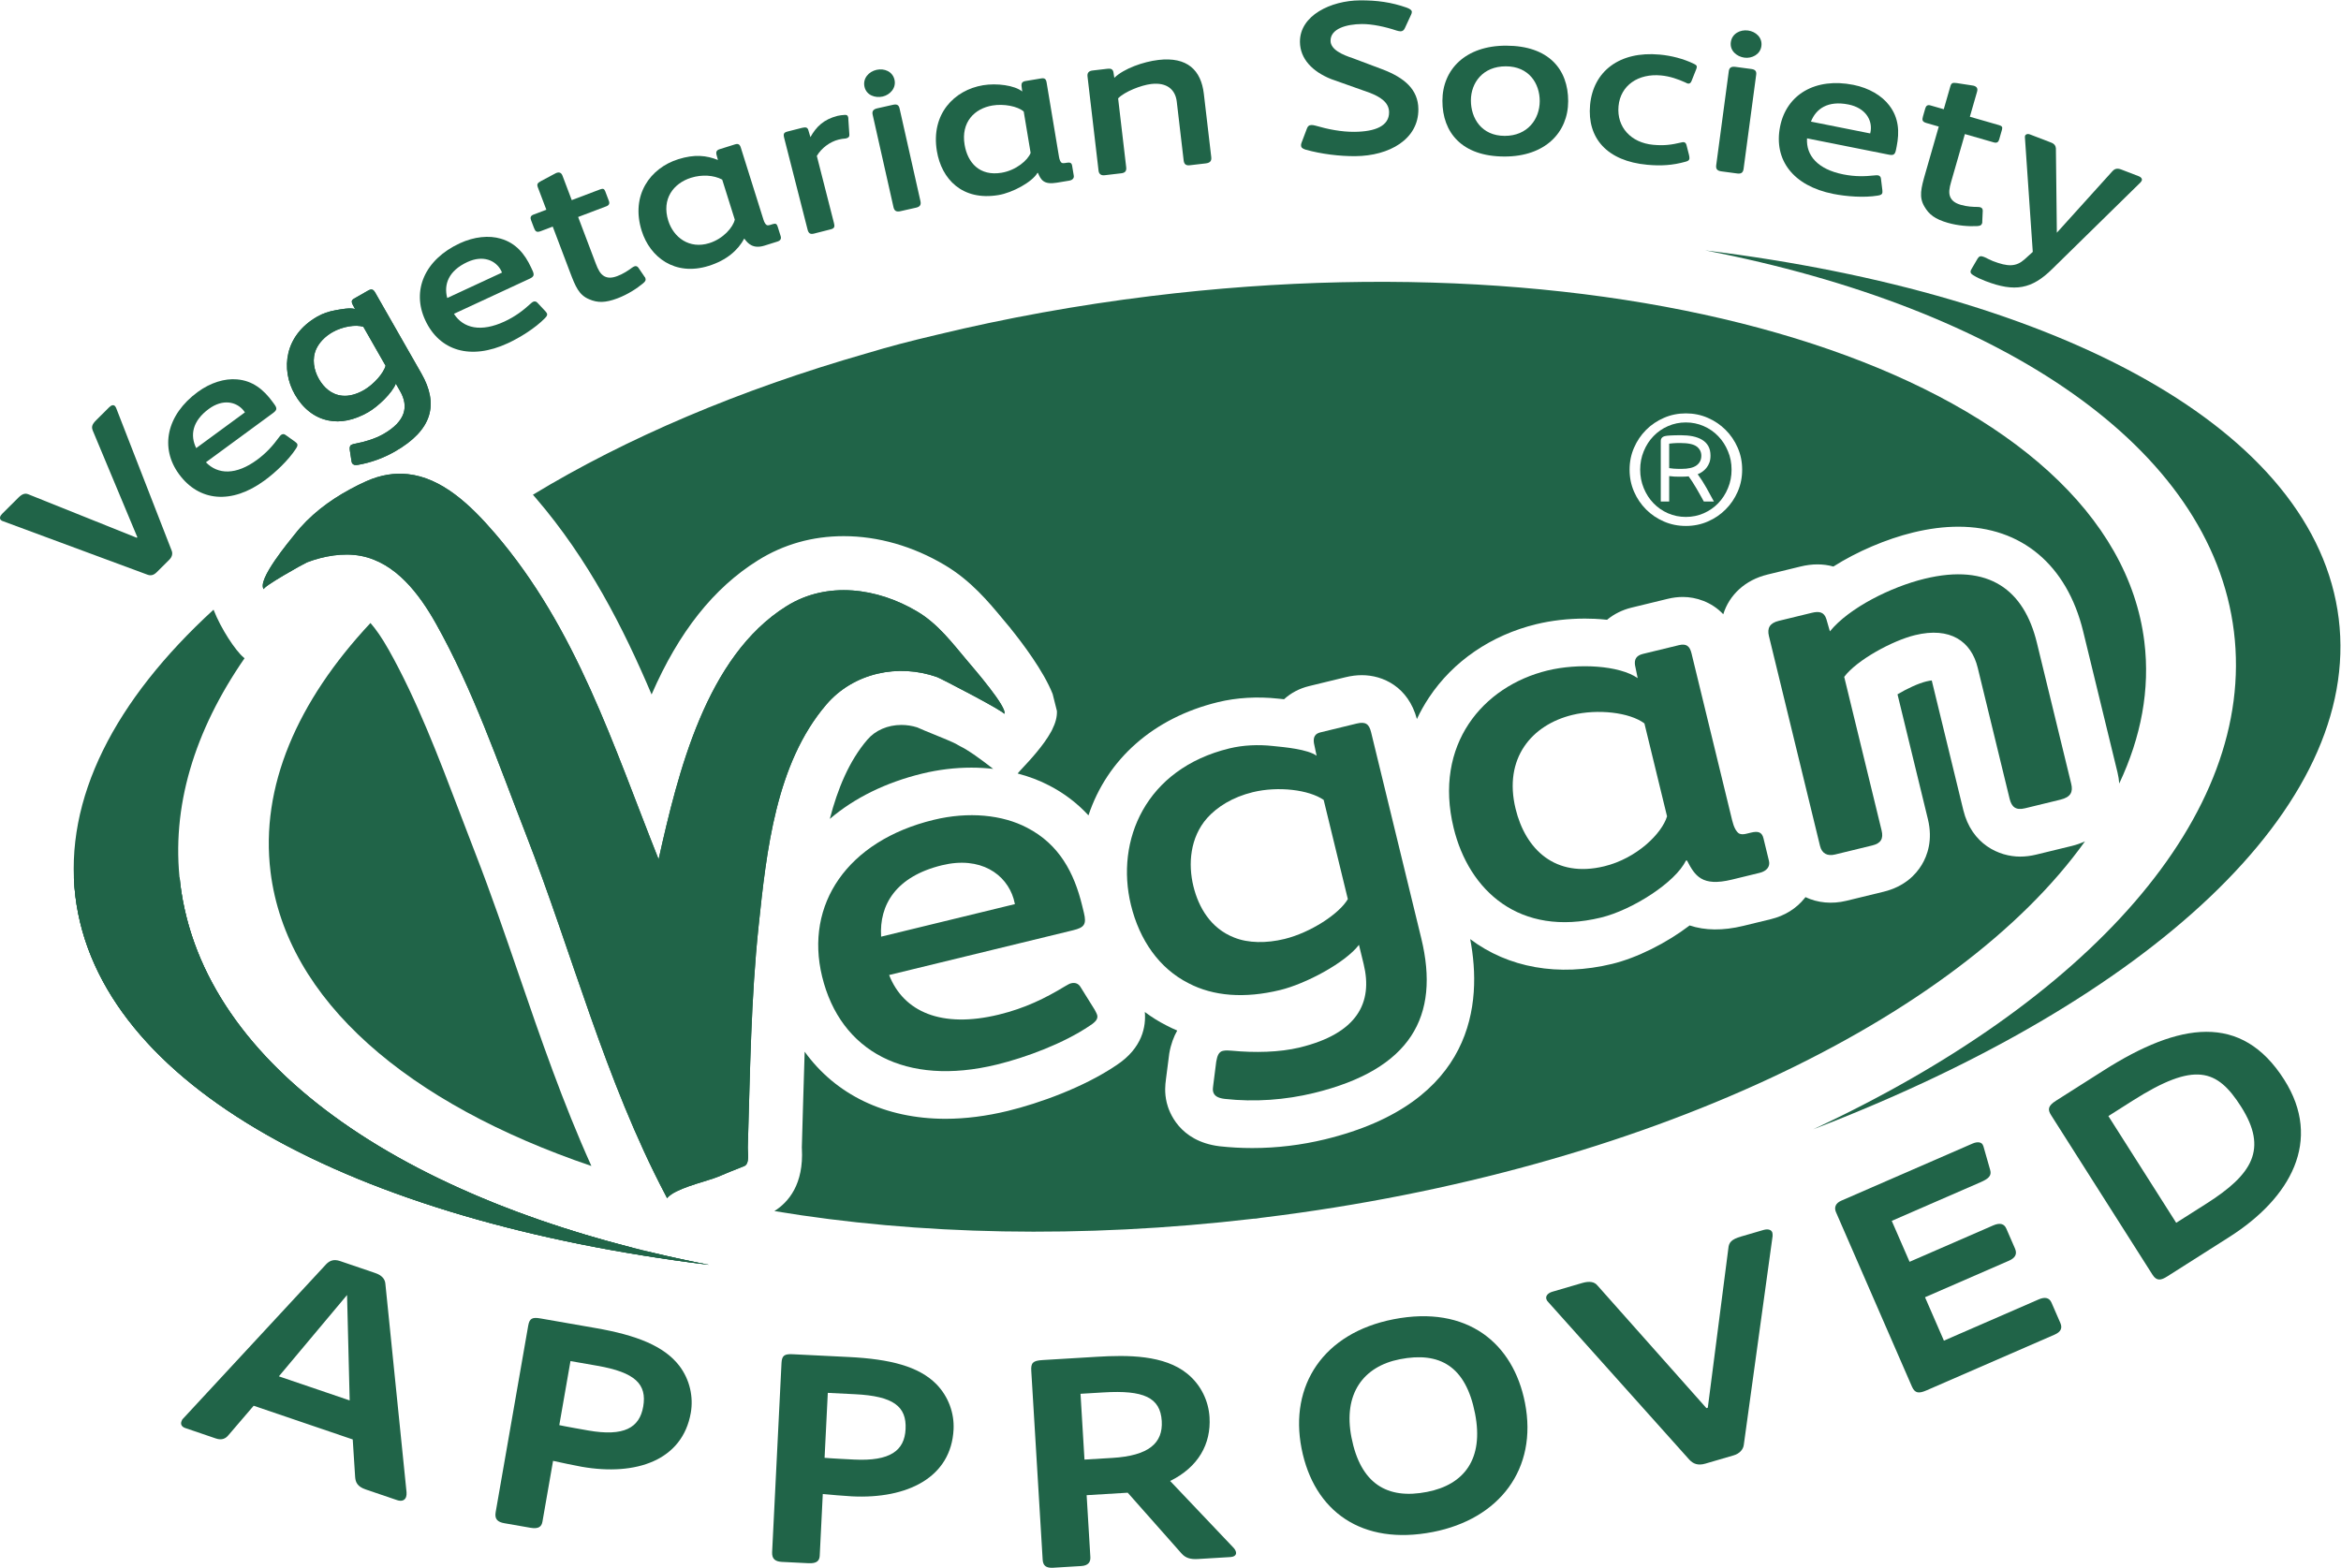
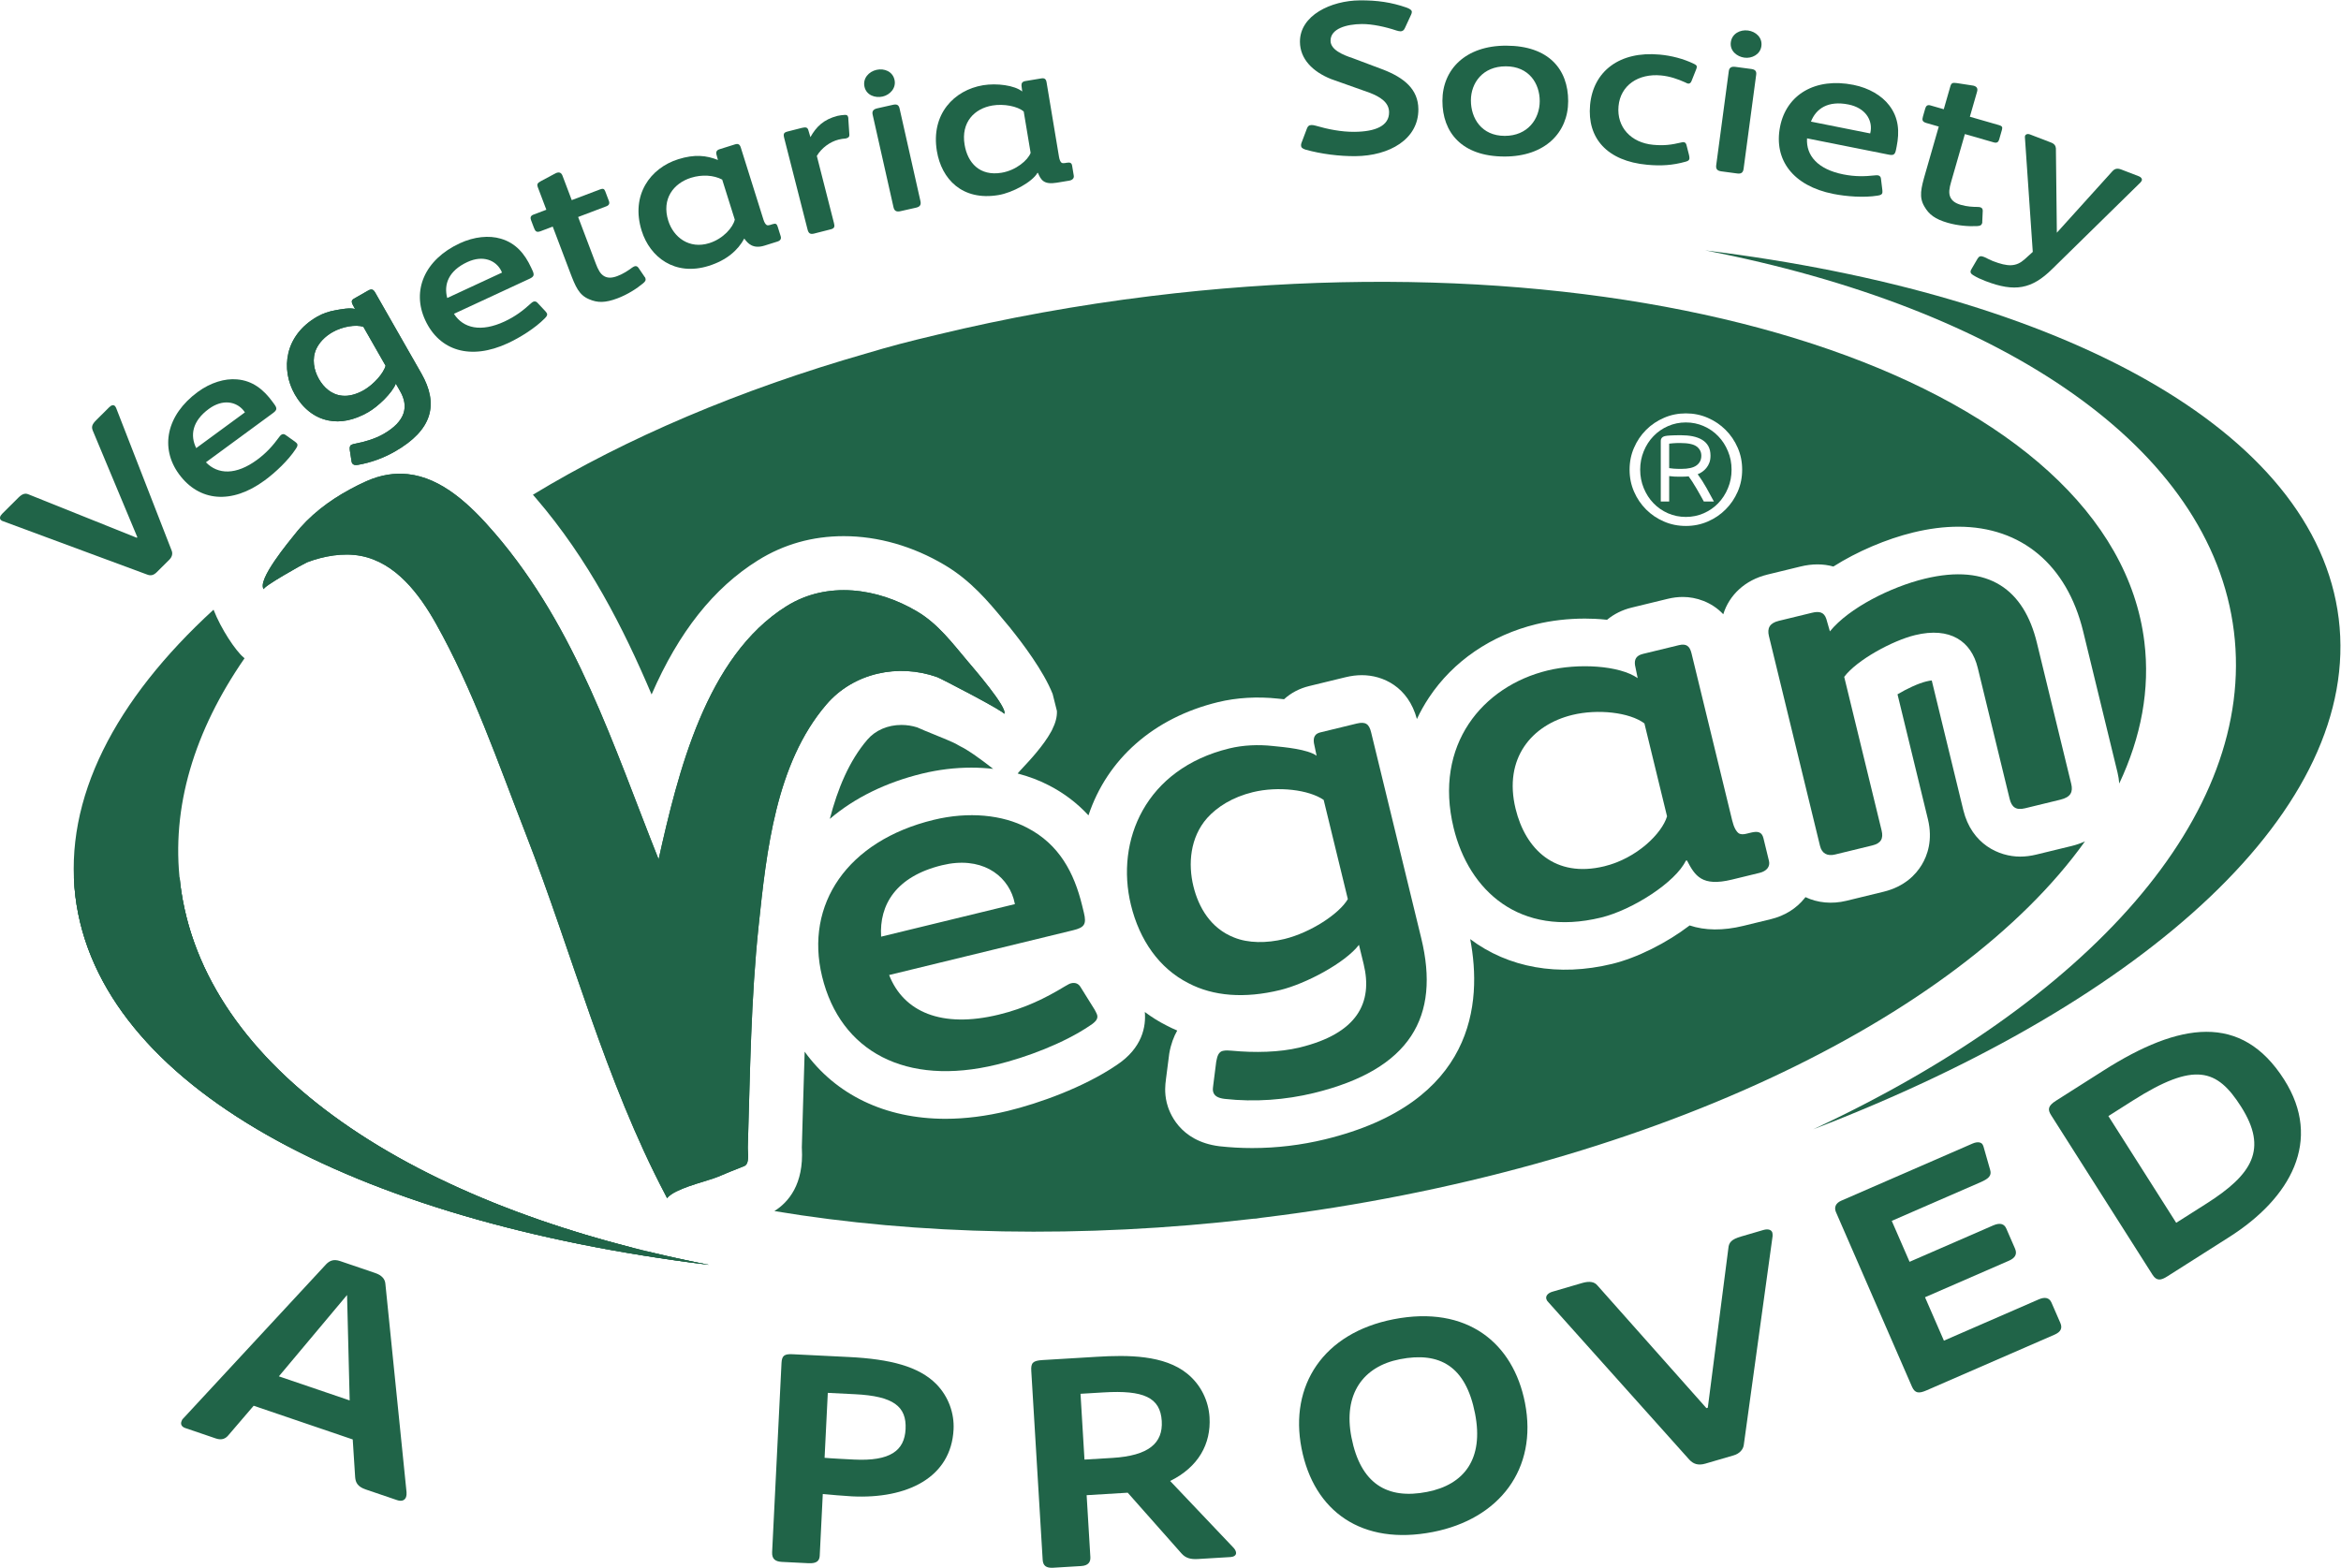
<svg xmlns="http://www.w3.org/2000/svg" viewBox="0 0 491.013 328.933" height="328.933" width="491.013" xml:space="preserve" id="svg2" version="1.1">
  <defs id="defs6" />
  <g transform="matrix(1.333,0,0,-1.333,0,328.933)" id="g10">
    <g transform="scale(0.1)" id="g12">
-       <path id="path14" style="fill:#206448;fill-opacity:1;fill-rule:nonzero;stroke:none" d="m 930.535,632.391 c -44.715,99.14 -79.816,201.039 -113.887,300.328 -21.835,63.652 -44.406,129.431 -68.972,192.541 -7.957,20.44 -15.821,41.1 -23.723,61.87 l -0.394,1.04 c -33.317,87.61 -67.762,178.19 -111.911,256.64 -10.71,19.04 -20.285,32.59 -28.718,42.25 v 0 C 467.602,1363.69 409.223,1229.29 425.664,1095.47 450.543,892.879 642.027,730.5 930.547,632.391 c -0.004,0 -0.004,0 -0.012,0" />
      <path id="path16" style="fill:#206448;fill-opacity:1;fill-rule:nonzero;stroke:none" d="m 3259.7,1136.08 -55.69,-13.55 c -8.6,-2.1 -17.17,-3.17 -25.42,-3.17 -32.97,0 -76.15,19.18 -89.36,73.24 l -49.65,204.01 c -2.16,-0.21 -4.99,-0.66 -8.55,-1.53 -12.15,-2.96 -29.77,-10.96 -45.33,-20.27 l 47.83,-196.52 c 8.02,-32.92 -0.86,-57.29 -9.72,-71.94 -8.94,-14.8 -26.63,-34.17 -60.06,-42.3 l -58.56,-14.26 c -22.68,-5.49 -45.26,-3.26 -64.33,5.79 -0.39,-0.52 -0.79,-1.03 -1.19,-1.54 -13.08,-16.39 -31.46,-27.84 -53.18,-33.13 l -43.64,-10.63 c -31.52,-7.66 -60.19,-7.37 -84.2,0.74 -36.56,-27.848 -82.9,-51.032 -121.86,-60.508 -84.76,-20.621 -163.85,-5.93 -223.44,38.976 19.23,-100.578 7.2,-257.769 -228.3,-315.097 -37.58,-9.129 -76.17,-13.762 -114.7,-13.762 -17.28,0 -34.65,0.961 -51.63,2.851 -63.34,7.918 -79.4,54.348 -82.83,68.391 -3.99,16.418 -2.21,29.641 -1.46,35.289 l 0.19,1.891 5.2,40.418 c 2.55,14.59 7.03,26.472 12.53,36.121 -5.82,2.469 -11.52,5.16 -17.07,8.082 -11.93,6.019 -23.25,13.078 -33.91,21.109 1.92,-21.75 -3.08,-56.64 -45.08,-84.011 -51.29,-34.731 -121.74,-59.84 -170.45,-71.692 -33.77,-8.219 -66.75,-12.398 -98,-12.406 -95.48,0 -173.05,38.199 -221.71,105.637 -1.06,-30.188 -1.91,-60.27 -2.72,-90.02 -0.56,-20.5 -1.12,-40.758 -1.74,-61 0.03,-0.41 0.06,-0.867 0.09,-1.379 3.08,-56.121 -20.88,-84.351 -43.26,-98.469 0,0 0,0 -0.01,0 225,-37.461 483.01,-43.8 754.21,-11.992 2.43,-0.097 2.43,-0.097 11.65,1.391 1.49,0.191 3.06,0.351 4.54,0.551 598.14,73.441 1091.54,311.871 1291.81,591.989 -6.52,-2.99 -13.5,-5.48 -21,-7.3" />
      <path id="path18" style="fill:#206448;fill-opacity:1;fill-rule:nonzero;stroke:none" d="m 1506.76,1295.32 c -4.76,3.23 -25.5,11.63 -37.88,16.65 -9.78,3.96 -19.06,7.72 -25.61,10.75 -8.09,2.57 -16.46,3.87 -24.92,3.87 -21.46,0 -40.99,-8.45 -53.58,-23.18 -28.58,-33.39 -46.68,-77.01 -59.07,-124.71 38.85,33.1 88.09,57.37 145.47,71.34 25.53,6.2 51.49,9.35 77.18,9.35 11.68,0 23.16,-0.68 34.4,-1.97 -17.67,13.96 -39.64,29.9 -52.44,35.87 l -3.55,2.03" />
      <path id="path20" style="fill:#206448;fill-opacity:1;fill-rule:nonzero;stroke:none" d="m 2676.99,1750.46 c 0,5.87 -2.45,10.64 -7.26,14.33 -4.8,3.7 -13.49,5.53 -25.9,5.53 -4.61,0 -8.33,-0.1 -11.11,-0.36 -2.93,-0.25 -5.03,-0.45 -6.3,-0.62 v -38.55 c 1.75,-0.28 4.2,-0.58 7.18,-0.83 3.05,-0.24 6.91,-0.36 11.74,-0.36 11.12,0 19.17,1.83 24.13,5.53 5.01,3.68 7.52,8.75 7.52,15.33" />
      <path id="path22" style="fill:#206448;fill-opacity:1;fill-rule:nonzero;stroke:none" d="m 2680.91,1678.29 c -1.14,2.14 -2.76,5.03 -4.8,8.71 -2.11,3.68 -4.21,7.51 -6.52,11.42 -2.29,3.93 -4.6,7.63 -6.84,11.15 -2.31,3.54 -4.2,6.27 -5.68,8.25 -1.09,-0.16 -3.21,-0.31 -6.12,-0.38 -2.99,-0.11 -5.82,-0.13 -8.62,-0.13 -2.43,0 -5.15,0.1 -8.19,0.22 -3.05,0.19 -5.64,0.46 -7.72,0.76 v -40 h -13.23 v 94.97 c 0,4.44 2.38,7.15 7.33,8.12 1.3,0.3 4.01,0.63 8.07,0.84 4.13,0.24 9.48,0.38 16.2,0.38 6.77,0 12.95,-0.56 18.71,-1.69 5.62,-1.18 10.66,-3.01 14.79,-5.55 4.2,-2.53 7.44,-5.85 9.75,-9.95 2.24,-4.08 3.39,-9.08 3.39,-14.95 0,-4.09 -0.54,-7.7 -1.69,-10.83 -1.15,-3.09 -2.65,-5.83 -4.55,-8.2 -1.89,-2.38 -3.99,-4.41 -6.37,-6.12 -2.37,-1.72 -4.87,-3.08 -7.53,-4.08 4.82,-6.54 9.43,-13.76 13.9,-21.7 4.47,-7.94 8.33,-15.01 11.6,-21.24 z m 22.65,102.83 c -6.43,6.72 -14.08,11.99 -22.84,15.83 -8.75,3.84 -18.11,5.77 -28,5.77 -10.1,0 -19.39,-1.93 -28.14,-5.77 -8.82,-3.84 -16.4,-9.11 -22.85,-15.83 -6.51,-6.69 -11.58,-14.59 -15.32,-23.68 -3.73,-9.05 -5.63,-18.78 -5.63,-29.08 0,-10.29 1.9,-20 5.63,-29.08 3.74,-9.09 8.81,-16.99 15.32,-23.71 6.45,-6.71 14.03,-11.97 22.85,-15.84 8.75,-3.81 18.04,-5.73 28.14,-5.73 9.89,0 19.25,1.92 28,5.73 8.76,3.87 16.41,9.13 22.84,15.84 6.51,6.72 11.6,14.62 15.34,23.71 3.85,9.08 5.69,18.79 5.69,29.08 0,10.3 -1.84,20.03 -5.69,29.08 -3.74,9.09 -8.83,16.99 -15.34,23.68" />
      <path id="path24" style="fill:#206448;fill-opacity:1;fill-rule:nonzero;stroke:none" d="m 2734.28,1693.86 c -4.69,-10.7 -10.98,-20.05 -19.06,-28.09 -7.99,-8.01 -17.35,-14.38 -28.05,-19 -10.72,-4.66 -22.24,-6.98 -34.45,-6.98 -12.33,0 -23.8,2.32 -34.51,6.98 -10.77,4.62 -20.14,10.99 -28.14,19 -7.99,8.04 -14.38,17.39 -18.97,28.09 -4.69,10.73 -6.97,22.22 -6.97,34.5 0,12.27 2.28,23.77 6.97,34.47 4.59,10.7 10.98,20.11 18.97,28.12 8,8.03 17.37,14.37 28.14,19 10.71,4.7 22.18,7.03 34.51,7.03 12.21,0 23.73,-2.33 34.45,-7.03 10.7,-4.63 20.06,-10.97 28.05,-19 8.08,-8.01 14.37,-17.42 19.06,-28.12 4.68,-10.7 6.97,-22.2 6.97,-34.47 0,-12.28 -2.29,-23.77 -6.97,-34.5 z m 639.82,-236.39 c -49.23,400.52 -749.04,644.12 -1563.26,544.12 -116.21,-14.26 -228.5,-34.79 -335.44,-60.61 -48.23,-11.43 -73.83,-18.17 -111.7,-29.5 -200.57,-57.42 -379.016,-133.84 -525.161,-222.55 1.703,-1.96 3.438,-3.92 5.094,-5.86 82.137,-95.71 136.949,-203.13 181.637,-308.51 42.73,98.35 97.8,167.72 167.34,211.1 40.42,25.26 85.85,38.08 135.01,38.08 53.85,0 108.77,-15.71 158.82,-45.44 41.14,-24.37 69.16,-58.14 91.68,-85.29 l 7.5,-8.99 c 0.47,-0.55 0.9,-1.07 1.29,-1.56 l 3.27,-3.84 -0.09,-0.07 c 18.41,-22.81 52.01,-67.14 66.24,-103.23 l 6.72,-26.75 c 0.4,-9 -2.13,-18.81 -7.63,-29.7 l -0.05,-0.19 -1.48,-2.73 c -11.95,-21.97 -34.24,-45.77 -44.96,-57.21 -1.44,-1.54 -2.62,-2.77 -3.41,-3.65 l 0.01,-0.02 -0.76,-0.84 -3.51,-4.07 c 17.67,-4.64 34.39,-10.9 49.67,-18.92 23.48,-12.14 44.13,-27.85 61.76,-46.97 29.49,88.68 102.47,153.55 203.91,178.24 29.27,7.11 62.03,9.02 94.31,5.5 l 1.09,-0.11 c 2.82,-0.27 5.64,-0.56 8.44,-0.86 10.89,9.96 24.27,17.02 39.38,20.69 l 57.2,13.93 c 9.04,2.2 17.49,3.26 25.86,3.26 33.11,0 72.87,-18.22 86.61,-69.04 5.44,11.64 11.77,22.92 19.01,33.82 37.96,57.2 97.9,98.21 168.78,115.46 23.69,5.77 50.17,8.82 76.57,8.82 8.66,0 20.98,-0.36 34.85,-1.87 10.86,9.05 24,15.58 38.67,19.16 l 56.53,13.75 c 8.26,2.01 16.14,2.99 24.08,2.99 20.56,0 45.22,-7.71 63.57,-27.21 9.34,30.25 34.25,53.89 69.53,62.47 l 52.14,12.69 c 18.23,4.45 35.68,4.43 51.58,-0.06 37.03,23.54 83.09,43.28 125.73,53.65 24.64,6 48.47,9.05 70.84,9.05 99.36,0 170.97,-60.09 196.48,-164.85 l 54.03,-222.04 c 1.43,-5.87 2.26,-11.64 2.71,-17.32 34.48,73.19 48.7,148.23 39.51,223.08" />
      <path id="path26" style="fill:#206448;fill-opacity:1;fill-rule:nonzero;stroke:none" d="m 2852.94,690.121 c 527.47,202.34 863.47,506.449 827,803.669 -36.47,297.19 -436.15,511 -996.85,579.73 467.15,-90.5 796.32,-309.31 831.96,-599.98 35.74,-290.69 -230.86,-582.571 -662.11,-783.419" />
      <path id="path28" style="fill:#206448;fill-opacity:1;fill-rule:nonzero;stroke:none" d="m 546.09,429.332 -107.285,-128 111.41,-37.922 z m 78.652,-322.812 -49.293,16.769 c -12.851,4.383 -16.008,10.941 -16.636,19.609 L 555.016,202 399.137,255.051 359.48,208.762 c -4.113,-5.071 -10.082,-8.532 -19.722,-5.25 l -48.231,16.418 c -5.882,2 -7.5,6.058 -6.132,10.082 0.605,1.769 1.214,3.57 2.89,4.976 l 224.903,242.774 c 5.484,5.617 11.828,8.429 22.007,4.968 l 55.176,-18.781 c 10.723,-3.648 15.238,-9.668 15.945,-16.39 l 33.379,-328.7 c 0.16,-3.027 -0.062,-5.429 -0.675,-7.238 -1.825,-5.359 -6.786,-7.66 -14.278,-5.101" />
-       <path id="path30" style="fill:#206448;fill-opacity:1;fill-rule:nonzero;stroke:none" d="m 939.785,317.98 -42.156,7.36 -17.59,-100.809 c 7.164,-1.73 39.973,-7.449 45.59,-8.441 56.172,-9.801 80.601,4.129 86.441,37.582 6.15,35.308 -12.597,53.898 -72.285,64.308 z M 915.32,159 c -7.246,1.289 -39.035,7.77 -45.086,9.309 L 853.535,72.59 c -1.379,-7.871 -6.097,-11.851 -18.906,-9.609 l -41.078,7.168 c -10.035,1.742 -15.606,6.07 -13.656,17.23 L 831.113,381 c 2.032,11.602 6.422,13.711 19.246,11.469 l 86.954,-15.18 c 64.677,-11.277 107.647,-28.348 131.537,-59.32 16.82,-22.09 22.4,-49.387 18.11,-74.02 -13.05,-74.801 -85.79,-99.91 -171.64,-84.949" />
      <path id="path32" style="fill:#206448;fill-opacity:1;fill-rule:nonzero;stroke:none" d="m 1345.27,273.18 -42.74,2.121 -5.07,-102.199 c 7.33,-0.84 40.57,-2.481 46.29,-2.77 56.94,-2.844 79.48,14 81.16,47.906 1.78,35.793 -19.12,51.934 -79.64,54.942 z m -4.75,-160.758 c -7.35,0.348 -39.69,2.887 -45.89,3.687 l -4.81,-97.05 c -0.4,-7.988 -4.59,-12.52 -17.59,-11.879 L 1230.59,9.25 c -10.17,0.512 -16.22,4.121 -15.66,15.43 l 14.77,297.672 c 0.58,11.777 4.67,14.41 17.67,13.757 l 88.18,-4.359 c 65.55,-3.262 110.3,-14.918 137.81,-42.73 19.41,-19.848 28.31,-46.27 27.07,-71.219 -3.76,-75.832 -72.87,-109.719 -159.91,-105.379" />
      <path id="path34" style="fill:#206448;fill-opacity:1;fill-rule:nonzero;stroke:none" d="m 1736.45,276.031 -36.28,-2.179 6.24,-103.563 43.83,2.633 c 57.26,3.469 79.86,23.25 77.76,58.09 -2.24,37.187 -28.62,48.82 -91.55,45.019 z m 199.84,-259.14 -51.23,-3.09 c -11.3,-0.68 -19.35,1.188 -26.05,8.828 l -84.56,95.531 -64.66,-3.89 5.87,-97.438 c 0.46,-7.543 -3.15,-13.441 -14.44,-14.102 L 1657.25,0.07 C 1645.95,-0.609 1641.17,3.371 1640.61,12.77 L 1622.7,309.801 c -0.77,12.719 2.42,16.211 17.68,17.14 l 85.86,5.168 c 48.01,2.903 105.83,3.071 142.21,-26.859 21.47,-17.602 33.2,-42.871 34.72,-68.289 2.53,-41.902 -17.36,-78.289 -61.96,-100.359 l 99.87,-105.243 c 2.44,-2.668 3.73,-5.449 3.87,-7.809 0.26,-4.219 -4.14,-6.391 -8.66,-6.66" />
      <path id="path36" style="fill:#206448;fill-opacity:1;fill-rule:nonzero;stroke:none" d="m 2202.66,328.25 c -57.52,-11.238 -89.56,-54.5 -76.16,-123.02 14.3,-73.128 56.24,-98.089 119.03,-85.8 58.21,11.379 89.47,51.601 75.43,123.34 -14.55,74.519 -55.47,97.769 -118.3,85.48 z m 52.09,-271.891 c -111.64,-21.82 -187.34,32.09 -206.8,131.602 -19.36,99.039 34.27,181.609 144.78,203.211 116.08,22.699 188.42,-37.641 206.8,-131.59 20.35,-104.141 -40.38,-182.812 -144.78,-203.223" />
      <path id="path38" style="fill:#206448;fill-opacity:1;fill-rule:nonzero;stroke:none" d="M 2789.16,522.141 2743.82,193.43 c -0.87,-7.141 -6.59,-13.731 -15.83,-16.442 l -44.54,-13.027 c -11.94,-3.5 -19.37,-0.25 -25.44,6.328 l -221.63,247.66 c -1.61,1.492 -2.68,3.133 -3.21,4.949 -1.59,5.434 3.05,9.75 9.58,11.641 l 46.65,13.652 c 11.94,3.5 19.53,1.797 24.08,-3.761 l 171.55,-193.149 2.17,0.641 32.34,250.84 c 0.73,9.547 5.24,14.308 19.91,18.597 l 35.14,10.282 c 7.6,2.23 12.87,0.328 14.19,-4.192 0.4,-1.367 0.39,-3.34 0.38,-5.308" />
      <path id="path40" style="fill:#206448;fill-opacity:1;fill-rule:nonzero;stroke:none" d="m 3232.67,366.871 -201.32,-87.633 c -11.93,-5.199 -18.26,-4.859 -22.96,5.953 L 2888.86,559.77 c -3.19,7.351 -0.59,14.14 8.22,17.968 l 206.5,89.903 c 8.31,3.621 14.48,2.191 16.37,-2.129 0.19,-0.442 0.38,-0.871 0.56,-1.301 0.2,-0.441 0.2,-0.441 0.38,-0.871 l 10.57,-37.051 c 2.92,-9.539 -3.08,-14.207 -15.53,-19.629 l -139.3,-60.64 28.04,-64.43 131.54,57.269 c 11.4,4.961 17.63,2.02 20.64,-4.91 l 13.74,-31.558 c 3.77,-8.653 0.26,-14.801 -9.58,-19.09 l -132.05,-57.492 29.74,-68.321 149.17,64.942 c 9.33,4.058 16.55,3.09 20.12,-5.121 l 13.93,-32 c 3.57,-8.207 0.6,-14.149 -9.25,-18.438" />
      <path id="path42" style="fill:#206448;fill-opacity:1;fill-rule:nonzero;stroke:none" d="m 3355.55,735.141 -38.05,-24.172 106.71,-167.989 47.48,30.161 c 72.25,45.89 97.12,85.711 54.63,152.589 -37.67,59.321 -72.69,71.711 -170.77,9.411 z m 151.95,-214.68 -97.43,-61.902 c -9.56,-6.071 -16.55,-7.707 -23.12,2.64 l -159.57,251.18 c -5.56,8.75 -5.24,14.551 7.67,22.75 l 75.46,47.941 c 118.47,75.25 216.37,91.059 283.63,-14.82 60.68,-95.531 10.34,-186.191 -86.64,-247.789" />
      <path id="path44" style="fill:#206448;fill-opacity:1;fill-rule:nonzero;stroke:none" d="m 2369.46,2363.23 c -36.54,0.07 -54.98,-26.26 -55.02,-53.64 -0.04,-28.05 16.67,-55.78 53.21,-55.84 36.12,-0.05 55.04,26.61 55.09,54.66 0.04,28.05 -17.16,54.77 -53.28,54.82 z m -2.27,-141.98 c -66.91,0.1 -97.65,37.79 -97.58,87.73 0.08,49.28 36.27,86.86 100.32,86.76 66.9,-0.11 97.64,-37.12 97.57,-87.4 -0.09,-49.27 -36.27,-87.2 -100.31,-87.09" />
      <path id="path46" style="fill:#206448;fill-opacity:1;fill-rule:nonzero;stroke:none" d="m 2652.05,2213.05 c -20.31,-5.68 -38.55,-6.76 -60.21,-4.78 -62.96,5.79 -94.71,41.69 -89.88,94.17 4.85,52.81 46.16,85.08 109.52,79.26 18.4,-1.68 37.32,-6.52 53.9,-14.57 3.15,-1.66 4.72,-2.49 4.47,-5.22 -0.09,-1.02 -0.69,-3.03 -1.19,-4.01 l -6.98,-17.57 c -1.1,-2.99 -2.89,-4.54 -5.34,-4.32 -1.23,0.11 -2.79,0.94 -4.37,1.78 -11.49,5.17 -24.25,9.79 -38.56,11.1 -35.15,3.23 -63.64,-15.12 -66.71,-48.5 -3,-32.71 19.46,-57.46 54.62,-60.69 17.57,-1.61 28.86,0.11 43.62,3.55 1.25,0.23 2.95,0.77 4.18,0.66 2.45,-0.23 3.92,-2.09 4.52,-4.55 l 3.94,-15.47 c 0.6,-2.46 0.82,-4.55 0.7,-5.91 -0.26,-2.72 -2.44,-3.9 -6.23,-4.93" />
      <path id="path48" style="fill:#206448;fill-opacity:1;fill-rule:nonzero;stroke:none" d="m 3367.97,2180.4 -139.08,-136.41 c -31.87,-31.37 -58.47,-36.53 -104.46,-18.87 -7.28,2.81 -13.67,5.63 -19.7,9.41 -3.95,2.26 -4.76,4.77 -3.66,7.64 0.37,0.96 1.01,1.45 1.49,2.73 l 9.08,15.57 c 2.35,3.86 4.89,4.72 9.1,3.1 0.76,-0.29 1.52,-0.58 2.3,-0.88 4.47,-2.08 8.82,-4.49 12.66,-5.97 23.77,-9.14 36.6,-9.24 50.04,2.82 l 12.8,11.58 -12.34,179.88 c -0.01,1.11 -0.17,1.9 0.21,2.86 0.99,2.55 4.02,3.59 7.46,2.27 l 33.55,-12.9 c 5.38,-2.06 7.18,-5.34 7.5,-9.12 l 1.5,-132.77 87.17,96.5 c 3.89,4.37 7.81,5.43 14.33,2.92 l 27.63,-10.62 c 3.82,-1.48 5.4,-4.28 4.43,-6.84 -0.39,-0.95 -1.15,-1.76 -2.01,-2.9" />
      <path id="path50" style="fill:#206448;fill-opacity:1;fill-rule:nonzero;stroke:none" d="M 182.754,1825.47 270.117,1601 c 1.918,-4.85 0.653,-9.98 -3.707,-14.32 l -19.496,-19.41 c -5.523,-5.51 -10.078,-6.18 -15.922,-3.79 L 5.125,1647.13 c -1.547,0.39 -2.793,1.07 -3.758,2.03 -2.418,2.43 -1.543,6.2 1.945,9.68 l 25.609,25.5 c 6.109,6.08 10.703,7.29 15.543,5.33 l 170.769,-68.48 0.875,0.87 -69.961,167.43 c -2.601,6.1 -1.429,10.16 5.258,16.83 l 20.367,20.28 c 3.778,3.76 6.981,4.05 9.157,1.86 0.718,-0.72 1.148,-1.74 1.824,-2.99" />
      <path id="path52" style="fill:#206448;fill-opacity:1;fill-rule:nonzero;stroke:none" d="m 788.336,2042.01 c -8.301,15.76 -28.219,24.63 -53.004,13.13 -29.652,-13.76 -37.289,-35.21 -31.641,-56.56 l 86.231,40.01 c -0.289,0.63 -1.301,2.8 -1.586,3.42 z m 44.516,-13.3 -118.582,-55.03 c 14.699,-22.95 42.582,-29.27 79.523,-12.13 17.062,7.93 29.352,17.4 41.109,28.14 1.352,1.01 2.184,2.14 3.676,2.84 2.606,1.2 5.039,0.82 6.942,-1.31 l 12.562,-13.41 c 1.094,-1.38 2.035,-2.45 2.469,-3.38 1.012,-2.17 0.246,-4.41 -3.516,-8.04 -15.07,-15.3 -38.59,-29.99 -57.953,-38.98 -58.477,-27.13 -107.523,-12.17 -129.988,36.25 -21.61,46.55 -1.086,95.31 54.406,121.06 22.727,10.55 46.027,12.69 64.395,7.26 24.046,-6.95 37.957,-24.25 47.746,-45.35 l 2.164,-4.66 c 3.457,-7.45 2.207,-9.93 -4.953,-13.26" />
      <path id="path54" style="fill:#206448;fill-opacity:1;fill-rule:nonzero;stroke:none" d="m 2943.46,2261.29 c 2.6,17.62 -8.24,36.53 -35.04,41.88 -32.06,6.39 -50.88,-6.41 -58.93,-26.98 l 93.23,-18.59 c 0.14,0.67 0.61,3.02 0.74,3.69 z m 28.08,-37.01 -128.21,25.57 c -1.68,-27.21 17.09,-48.76 57.04,-56.72 18.45,-3.69 33.97,-3.29 49.8,-1.56 1.67,0.01 3.02,0.44 4.63,0.12 2.81,-0.56 4.56,-2.31 4.83,-5.15 l 2.23,-18.24 c 0.08,-1.76 0.2,-3.17 0,-4.19 -0.47,-2.35 -2.41,-3.71 -7.59,-4.42 -21.2,-3.44 -48.85,-1.42 -69.78,2.75 -63.23,12.61 -93.98,53.64 -83.54,105.99 10.04,50.33 55.38,77.57 115.38,65.61 24.57,-4.9 44.64,-16.93 56.25,-32.16 15.33,-19.8 16.34,-41.97 11.79,-64.79 l -1.01,-5.04 c -1.6,-8.05 -4.08,-9.31 -11.82,-7.77" />
      <path id="path56" style="fill:#206448;fill-opacity:1;fill-rule:nonzero;stroke:none" d="m 383.141,1821.61 c -11.25,13.8 -32.52,18.57 -54.551,2.4 -26.348,-19.34 -29.61,-41.87 -19.856,-61.69 l 76.633,56.25 c -0.402,0.56 -1.82,2.49 -2.226,3.04 z m 46.261,-4.26 L 324.02,1740 c 18.941,-19.61 47.523,-20.29 80.355,3.81 15.16,11.14 25.336,22.85 34.75,35.71 1.117,1.24 1.711,2.52 3.031,3.49 2.321,1.7 4.785,1.81 7.067,0.1 l 14.961,-10.67 c 1.339,-1.14 2.48,-2 3.089,-2.83 1.418,-1.93 1.106,-4.29 -1.851,-8.57 -11.77,-17.97 -31.914,-37.02 -49.129,-49.66 -51.969,-38.15 -103.004,-33.15 -134.59,9.88 -30.363,41.37 -19.871,93.21 29.453,129.43 20.188,14.81 42.614,21.51 61.68,19.81 24.953,-2.06 42.008,-16.27 55.777,-35.03 l 3.035,-4.15 c 4.856,-6.61 4.129,-9.28 -2.246,-13.97" />
      <path id="path58" style="fill:#206448;fill-opacity:1;fill-rule:nonzero;stroke:none" d="m 1012,2021.77 c -10.33,-8.66 -24.867,-17.84 -40.223,-23.65 -19.574,-7.42 -31.566,-7.19 -44.675,-1.56 -16.149,6.7 -21.5,19.67 -30.348,43.03 l -27.031,71.36 -18.868,-7.15 c -6.515,-2.47 -8.535,-0.49 -10.652,5.11 l -4.605,12.15 c -1.453,3.85 -0.946,6.96 3.664,8.71 l 20.402,7.73 -13.215,34.88 c -2.058,5.44 -0.879,7.11 4.934,10.32 0,0 13.183,7.07 19.91,10.62 2.148,1.15 2.922,1.66 3.836,2 4.984,1.89 8.137,0.52 9.961,-4.28 l 14.543,-38.4 44.668,16.91 c 4.601,1.75 6.504,1 8.078,-3.15 l 5.695,-15.04 c 1.453,-3.84 0.504,-6.76 -4.113,-8.5 l -44.27,-16.77 27.754,-73.28 c 3.641,-9.6 7.071,-16.36 13.239,-19.88 5.039,-2.83 11.379,-3.37 20.593,0.12 9.598,3.64 16.938,8.62 23.121,13.16 1.415,0.9 2.442,1.65 3.606,2.09 2.686,1.02 4.706,0.32 6.436,-1.94 l 9.9,-14.56 c 0.75,-0.8 0.87,-1.12 1.12,-1.77 1.21,-3.19 -0.12,-5.52 -3.46,-8.26" />
      <path id="path60" style="fill:#206448;fill-opacity:1;fill-rule:nonzero;stroke:none" d="m 3111.16,2111.78 c -13.46,-0.76 -30.6,0.61 -46.37,5.14 -20.13,5.79 -29.59,13.15 -36.72,25.52 -8.92,15.03 -5.43,28.62 1.48,52.63 l 21.08,73.33 -19.38,5.58 c -6.7,1.93 -7.13,4.73 -5.48,10.47 l 3.59,12.49 c 1.14,3.95 3.42,6.14 8.15,4.77 l 20.97,-6.03 10.31,35.85 c 1.61,5.6 3.55,6.23 10.12,5.32 0,0 14.8,-2.23 22.32,-3.42 2.4,-0.37 3.33,-0.43 4.25,-0.7 5.13,-1.46 6.84,-4.46 5.42,-9.39 l -11.35,-39.46 45.9,-13.21 c 4.74,-1.36 5.81,-3.09 4.58,-7.36 l -4.44,-15.46 c -1.13,-3.94 -3.65,-5.71 -8.39,-4.35 l -45.5,13.09 -21.66,-75.3 c -2.83,-9.87 -4.13,-17.34 -1.3,-23.84 2.33,-5.3 7.09,-9.52 16.57,-12.25 9.86,-2.84 18.72,-3.24 26.37,-3.31 1.69,-0.12 2.96,-0.14 4.15,-0.48 2.77,-0.8 3.97,-2.56 3.99,-5.41 l -0.78,-17.59 c 0.13,-1.09 0.03,-1.43 -0.17,-2.08 -0.94,-3.29 -3.39,-4.36 -7.71,-4.55" />
      <path id="path62" style="fill:#206448;fill-opacity:1;fill-rule:nonzero;stroke:none" d="m 1136.37,2184.93 c -13.34,7.13 -31.97,8.24 -49.09,2.87 -27.51,-8.65 -46.54,-33.28 -35.79,-67.54 8.25,-26.22 33.07,-45.22 64.62,-35.31 22.1,6.94 37.36,25.01 40.05,36.98 z m 87.01,-97.48 -20.46,-6.43 c -17.92,-5.63 -26.23,3.24 -31.82,11.16 -9.79,-18.27 -27.57,-34.13 -55.88,-43.02 -53.41,-16.77 -92.58,13.87 -105.52,55.09 -17.743,56.46 13.67,98.98 57.54,112.76 25.86,8.12 44.38,5.98 62.45,-1.19 l -2.45,8.91 c -0.75,3.72 0.28,6.54 4.99,8.01 l 24.32,7.65 c 5.1,1.6 7.55,-0.13 9.09,-5.03 l 35.58,-113.27 c 1.43,-4.57 3.24,-7.59 5.32,-8.74 1.47,-0.61 3.15,-0.44 5.11,0.17 l 4,1.26 c 4.71,1.48 6.59,0.65 7.92,-3.61 l 4.82,-15.33 c 1.23,-3.93 -0.3,-6.92 -5.01,-8.39" />
      <path id="path64" style="fill:#206448;fill-opacity:1;fill-rule:nonzero;stroke:none" d="m 1610.81,2292.08 c -9.74,8.44 -31.44,12.44 -49.16,9.49 -28.44,-4.74 -49.77,-26.34 -43.87,-61.77 4.73,-28.35 23.66,-49.83 58.16,-44.08 22.85,3.81 41.4,19.74 45.73,31.22 z m 71.74,-108.77 -19.44,-3.23 c -21.05,-3.51 -25.22,4.46 -29.96,15.47 l -0.81,-0.14 c -8.05,-14.16 -39.02,-31.13 -61.3,-34.84 -57.11,-9.53 -89.56,25.31 -96.87,69.18 -9.73,58.38 27.27,96.13 72.63,103.69 21.46,3.57 49.63,-0.05 61.66,-9.84 l -1.17,9.16 c -0.22,3.79 1.18,6.44 6.04,7.25 l 25.16,4.19 c 5.26,0.88 7.46,-1.17 8.3,-6.24 l 19.52,-117.1 c 0.79,-4.73 2.16,-7.97 4.06,-9.4 1.39,-0.81 3.06,-0.87 5.08,-0.53 l 3.24,0.53 c 4.85,0.82 7.52,-0.12 8.25,-4.52 l 2.64,-15.85 c 0.68,-4.06 -2.17,-6.96 -7.03,-7.78" />
      <path id="path66" style="fill:#206448;fill-opacity:1;fill-rule:nonzero;stroke:none" d="m 1334.82,2280.39 1.63,-24.66 c 0.36,-3.07 -1.28,-4.91 -4.48,-5.73 -0.38,-0.09 -0.79,-0.2 -1.58,-0.4 -3.35,-0.15 -7.42,-0.83 -11,-1.74 -13.52,-3.45 -26.73,-13.17 -34.13,-25.66 l 26.9,-105.44 c 1.36,-5.3 1.37,-8.47 -4.74,-10.03 l -26.54,-6.77 c -6.09,-1.55 -8.73,0.6 -10.16,6.23 l -26.4,103.45 -10.4,40.77 c -1.69,6.64 -0.62,8.67 5.35,10.2 l 22.61,5.76 c 6.37,1.63 9,0.54 10.18,-4.1 l 3.11,-10.51 c 9.03,16.08 20.46,27.81 42.73,33.5 3.18,0.81 7.73,1.27 11.48,1.52 2.96,0.04 4.4,-0.64 5.08,-3.3 0.25,-0.98 0.51,-1.99 0.36,-3.09" />
      <path id="path68" style="fill:#206448;fill-opacity:1;fill-rule:nonzero;stroke:none" d="m 1388.76,2315.64 c -11.55,-2.6 -25.48,1.99 -28.49,15.34 -3,13.35 6.76,23.97 19.02,26.73 11.93,2.68 25.21,-2.4 28.21,-15.75 2.93,-13.02 -7.17,-23.71 -18.74,-26.32" />
      <path id="path70" style="fill:#206448;fill-opacity:1;fill-rule:nonzero;stroke:none" d="m 1441.41,2140.76 -24.53,-5.53 c -6.31,-1.42 -9.63,0.28 -10.99,6.29 l -32.85,145.88 c -1.28,5.67 1.78,8.45 7.38,9.72 l 24.53,5.52 c 5.61,1.27 9.14,0.31 10.49,-5.69 l 32.85,-145.88 c 1.35,-6.01 -0.93,-8.98 -6.88,-10.31" />
      <path id="path72" style="fill:#206448;fill-opacity:1;fill-rule:nonzero;stroke:none" d="m 2744.8,2376.86 c -11.74,1.57 -23.21,10.71 -21.4,24.28 1.81,13.56 14.67,20.13 27.11,18.46 12.12,-1.62 22.81,-10.99 21,-24.55 -1.78,-13.23 -14.96,-19.76 -26.71,-18.19" />
      <path id="path74" style="fill:#206448;fill-opacity:1;fill-rule:nonzero;stroke:none" d="m 2733.49,2194.57 -24.93,3.34 c -6.41,0.86 -8.93,3.6 -8.12,9.71 l 19.81,148.21 c 0.77,5.76 4.61,7.32 10.3,6.55 l 24.92,-3.32 c 5.7,-0.76 8.67,-2.88 7.86,-8.99 l -19.82,-148.21 c -0.82,-6.1 -3.97,-8.09 -10.02,-7.29" />
-       <path id="path76" style="fill:#206448;fill-opacity:1;fill-rule:nonzero;stroke:none" d="m 1897.12,2210.42 -24.98,-2.92 c -6.52,-0.77 -9.04,2.03 -9.71,7.82 l -10.83,92.43 c -2.19,18.68 -15.35,30.59 -40.22,27.66 -15.92,-1.86 -41.97,-12.14 -52.04,-22.62 l 12.7,-108.41 c 0.67,-5.78 -1.52,-8.79 -7.64,-9.5 l -26.26,-3.08 c -5.39,-0.64 -8.96,1.7 -9.59,7.13 l -17.35,148.17 c -0.65,5.45 1.51,8.8 7.98,9.55 l 23.4,2.74 c 5.03,0.59 8.43,-0.39 9.39,-5.44 l 1.39,-8.79 c 15.07,14.52 45.63,25.32 69.29,28.09 45.68,5.36 67.23,-16.23 71.56,-53.27 l 11.67,-99.58 c 0.68,-5.77 -1.41,-9.12 -8.76,-9.98" />
      <path id="path78" style="fill:#206448;fill-opacity:1;fill-rule:nonzero;stroke:none" d="m 2132.68,2221.83 c -24.63,-0.2 -53.78,3.32 -78.47,10.28 -5.33,1.67 -7.01,3.7 -7.03,6.45 -0.01,1.36 -0.03,2.73 0.8,4.45 l 8.43,22.29 c 1.19,3.43 3.23,5.5 7.34,5.53 1.64,0.01 3.69,-0.3 6.15,-0.98 19.34,-5.65 40.71,-9.92 61.24,-9.75 33.26,0.28 54.73,9.46 54.55,30.88 -0.13,15.73 -14.15,24.18 -30.2,30.53 l -61.16,21.71 c -29.23,11.73 -48.67,31.73 -48.9,58.41 -0.34,41.71 48.7,65.02 94.23,65.4 27.08,0.22 49.68,-3.01 73.56,-11.36 5.35,-2.01 8.23,-4.03 8.26,-6.76 0.01,-1.38 -0.39,-2.75 -1.2,-4.47 l -9.67,-20.92 c -1.61,-3.79 -4.06,-5.18 -6.93,-5.2 -2.05,-0.02 -4.12,0.66 -6.6,1.32 -16.85,5.67 -37.82,10.28 -54.22,10.15 -24.15,-0.2 -49.43,-7.25 -49.27,-26.4 0.12,-14.02 18.86,-22.06 35.12,-27.41 l 47.97,-18.05 c 32.52,-12.73 54.83,-30.66 55.09,-62.11 0.39,-47.52 -45.77,-73.55 -99.09,-73.99" />
      <path id="path80" style="fill:#206448;fill-opacity:1;fill-rule:nonzero;stroke:none" d="m 283.59,1076.8 c -0.383,3.1 -0.527,6.19 -0.84,9.29 H 116.332 c 0.402,-9.86 1.145,-19.71 2.352,-29.55 C 155.211,759.332 554.855,545.559 1115.65,476.801 648.535,567.281 319.273,786.102 283.59,1076.8" />
      <path id="path82" style="fill:#206448;fill-opacity:1;fill-rule:nonzero;stroke:none" d="m 571.77,1953.21 c -11.711,3.95 -32.84,0.56 -48.434,-8.34 -12.723,-7.26 -20.941,-16.69 -25.441,-25.96 -7.641,-16.17 -3.911,-34.14 3.89,-47.81 7.469,-13.07 19.547,-24.69 36.778,-26.29 10.441,-1.13 22.632,2.29 33.71,8.62 16.008,9.14 31.555,27.07 34.442,38.57 z m 49.398,-196.37 c -17.469,-9.98 -37.352,-17.38 -58.027,-20.92 -4.774,-0.76 -7.575,0.02 -9.098,2.68 -0.844,1.49 -0.82,3.09 -1.148,4.48 L 550.43,1759 c -0.442,4.09 -0.2,6.98 2.289,8.41 1.789,1.02 3.918,1.44 6.031,1.85 15.387,2.88 31.875,7.96 44.355,15.08 35.661,20.37 40.083,43.77 26.508,67.54 l -6.781,11.89 c -5.781,-14.72 -27.945,-36.05 -43.629,-45 -22.113,-12.63 -43.34,-16.86 -62.101,-13 -22.266,4.23 -40.786,19.27 -53.164,40.96 -22.731,39.82 -16.297,93.13 35.414,122.65 8.554,4.9 18.48,8.2 28.382,9.91 8.133,1.5 23.743,4.49 30.899,1.88 l -4.176,7.89 c -1.855,4.07 -0.824,6.59 2.227,8.33 l 22.425,12.8 c 5.543,3.17 8.329,2.01 11.211,-3.05 l 72.61,-127.17 c 27.492,-48.14 18.144,-88.93 -41.762,-123.13" />
      <path id="path84" style="fill:#206448;fill-opacity:1;fill-rule:nonzero;stroke:none" d="m 1170.69,632.082 c 9.41,3.508 5.7,21.129 5.98,30.367 3.59,116.313 4.8,232.75 17.08,348.701 12.33,116.44 26.87,254.57 106.42,347.51 42.9,50.15 113.56,64.96 174.52,43.16 5.59,-1.98 107.76,-54.96 105.31,-57.9 7.09,8.55 -50.18,74.37 -56.93,82.41 -24.49,28.94 -46.77,59.18 -80.03,78.89 -62.1,36.88 -141.23,48.46 -205.44,8.32 -126.91,-79.17 -170.96,-263.06 -201.3,-398.45 -71.429,179.27 -128.976,363.23 -257.191,512.65 -38.898,45.37 -83.793,87.87 -137.515,93.63 -20.434,2.18 -42.125,-0.92 -65.293,-11.23 -8.778,-3.91 -17.36,-8.23 -25.793,-12.82 -33.129,-17.92 -63.504,-41.07 -86.82,-70.85 -6.993,-8.9 -60.618,-72.59 -48.532,-86.39 -3.086,3.49 63.164,40.56 67.91,42.44 26.114,9.95 57.032,15.46 84.778,10.14 54.914,-10.52 92.097,-60.35 117.883,-106.16 58.078,-103.21 98.234,-220.15 141.16,-330.4 74.086,-190.299 124.801,-387.928 220.193,-569.381 0.83,-1.668 1.69,-3.387 2.6,-5.098 1.5,2.168 3.95,4.231 6.91,6.231 17.94,12.168 58.1,21.386 72.64,27.359 13.71,5.719 27.51,11.551 41.46,16.871" />
      <path id="path86" style="fill:#206448;fill-opacity:1;fill-rule:nonzero;stroke:none" d="m 571.77,1953.21 c -11.711,3.95 -32.84,0.56 -48.434,-8.34 -12.723,-7.26 -20.941,-16.69 -25.441,-25.96 -7.641,-16.17 -3.911,-34.14 3.89,-47.81 7.469,-13.07 19.547,-24.69 36.778,-26.29 10.441,-1.13 22.632,2.29 33.71,8.62 16.008,9.14 31.555,27.07 34.442,38.57 z m 49.398,-196.37 c -17.469,-9.98 -37.352,-17.38 -58.027,-20.92 -4.774,-0.76 -7.575,0.02 -9.098,2.68 -0.844,1.49 -0.82,3.09 -1.148,4.48 L 550.43,1759 c -0.442,4.09 -0.2,6.98 2.289,8.41 1.789,1.02 3.918,1.44 6.031,1.85 15.387,2.88 31.875,7.96 44.355,15.08 35.661,20.37 40.083,43.77 26.508,67.54 l -6.781,11.89 c -5.781,-14.72 -27.945,-36.05 -43.629,-45 -22.113,-12.63 -43.34,-16.86 -62.101,-13 -22.266,4.23 -40.786,19.27 -53.164,40.96 -22.731,39.82 -16.297,93.13 35.414,122.65 8.554,4.9 18.48,8.2 28.382,9.91 8.133,1.5 23.743,4.49 30.899,1.88 l -4.176,7.89 c -1.855,4.07 -0.824,6.59 2.227,8.33 l 22.425,12.8 c 5.543,3.17 8.329,2.01 11.211,-3.05 l 72.61,-127.17 c 27.492,-48.14 18.144,-88.93 -41.762,-123.13" />
      <path id="path88" style="fill:#206448;fill-opacity:1;fill-rule:nonzero;stroke:none" d="m 283.59,1076.8 c -0.383,3.1 -0.527,6.19 -0.84,9.29 H 116.332 c 0.402,-9.86 1.145,-19.71 2.352,-29.55 C 155.211,759.332 554.855,545.559 1115.65,476.801 648.535,567.281 319.273,786.102 283.59,1076.8" />
      <path id="path90" style="fill:#206448;fill-opacity:1;fill-rule:nonzero;stroke:none" d="M 994.844,503.898 C 592.523,606.699 316.109,811.871 283.59,1076.8 c -14.762,120.23 22.265,240.66 101.219,354.77 l -1.579,1.33 C 370.605,1443.51 347.867,1477.48 336,1508 180.707,1365.67 99.82,1210.2 118.684,1056.54 152.652,780.129 500.785,575.961 1000.44,493.422 l -5.596,10.476" />
      <path id="path92" style="fill:#206448;fill-opacity:1;fill-rule:nonzero;stroke:none" d="m 1019.23,496.129 -15.83,-3.219 c 36.65,-6.012 74.04,-11.43 112.25,-16.109 -31.58,6.109 -62.47,12.871 -92.73,20.14 -1.32,-0.3 -2.63,-0.589 -3.69,-0.812" />
      <path id="path94" style="fill:#206448;fill-opacity:1;fill-rule:nonzero;stroke:none" d="m 2082.78,1208.58 c -23.16,16.03 -71.57,21.91 -111.33,12.24 -32.45,-7.9 -56.4,-23.37 -72.1,-40.83 -26.9,-30.63 -30.06,-72.33 -21.58,-107.21 8.12,-33.32 27.25,-66.4 63.99,-80.729 22.16,-9.063 51.03,-9.25 79.29,-2.371 40.81,9.929 86.16,39.43 99.74,62.79 z m -15.47,-461.318 c -44.56,-10.832 -92.78,-14.532 -140.32,-9.242 -10.92,1.359 -16.57,4.789 -18.23,11.609 -0.92,3.801 0.16,7.269 0.33,10.531 l 4.62,36.43 c 1.61,9.219 3.95,15.41 10.31,16.969 4.55,1.101 9.47,0.691 14.38,0.293 35.51,-3.411 74.81,-2.661 106.66,5.07 90.94,22.148 115.37,70.629 100.63,131.238 l -7.38,30.32 c -21.94,-28.609 -83.93,-61.371 -123.94,-71.109 -56.38,-13.73 -105.54,-9.621 -144.19,10.688 -46.13,23.281 -77.21,67.882 -90.68,123.211 -24.71,101.53 22.98,214.27 154.84,246.37 21.83,5.31 45.67,6.3 68.44,3.81 18.74,-1.85 54.82,-5.12 68.87,-15.34 l -4.2,19.91 c -1.48,10.08 2.35,14.95 10.11,16.84 l 57.2,13.92 c 14.14,3.45 19.52,-0.87 22.65,-13.74 l 78.94,-324.329 C 2266.23,867.93 2220.08,784.449 2067.31,747.262" />
      <path id="path96" style="fill:#206448;fill-opacity:1;fill-rule:nonzero;stroke:none" d="m 1594.93,1052.91 c -11.58,38.92 -52.18,67.59 -112.69,52.86 -72.4,-17.63 -98.99,-62.16 -95.81,-112.418 l 210.53,51.228 c -0.38,1.52 -1.68,6.83 -2.03,8.33 z m 93.61,-49.46 -289.52,-70.462 c 22.69,-57.847 82.23,-84.308 172.43,-62.367 41.67,10.149 73.34,25.859 104.4,44.688 3.45,1.621 5.82,3.793 9.45,4.679 6.37,1.543 11.65,-0.359 14.95,-5.988 l 22.14,-35.539 c 1.82,-3.563 3.47,-6.391 4.03,-8.672 1.29,-5.301 -1.42,-9.98 -11.42,-16.398 -40.49,-27.532 -99.58,-49.93 -146.88,-61.442 -142.76,-34.758 -245.78,20.442 -274.55,138.653 -27.67,113.678 39.83,213.588 175.34,246.558 55.47,13.5 108.52,7.96 147.17,-12.33 50.69,-26.2 74.13,-71.06 86.67,-122.59 l 2.76,-11.38 c 4.43,-18.17 0.54,-23.14 -16.97,-27.41" />
      <path id="path98" style="fill:#206448;fill-opacity:1;fill-rule:nonzero;stroke:none" d="m 2587.46,1329 c -23.53,17.55 -73.56,23.04 -113.34,13.35 -63.86,-15.53 -108.73,-68.2 -89.36,-147.77 15.49,-63.66 62.11,-109.31 139.58,-90.46 51.29,12.49 90.79,51.82 98.71,78.62 z m 181.29,-235.22 -43.65,-10.63 c -47.28,-11.5 -58.06,5.95 -70.71,30.17 l -1.82,-0.44 c -15.9,-33.57 -83.49,-77.32 -133.51,-89.49 -128.22,-31.199 -207.8,42.53 -231.78,141.04 -31.91,131.1 45.89,223.07 147.73,247.86 48.21,11.73 112.84,8.21 141.85,-12.03 l -4.24,20.64 c -1.13,8.56 1.6,14.84 12.5,17.5 l 56.51,13.74 c 11.82,2.88 17.15,-1.44 19.92,-12.8 l 63.99,-262.96 c 2.58,-10.61 6.25,-17.75 10.8,-20.65 3.27,-1.61 7.09,-1.48 11.65,-0.36 l 7.28,1.76 c 10.91,2.66 17.1,0.95 19.5,-8.91 l 8.66,-35.61 c 2.22,-9.09 -3.77,-16.17 -14.68,-18.83" />
      <path id="path100" style="fill:#206448;fill-opacity:1;fill-rule:nonzero;stroke:none" d="m 3241.98,1208.96 -55.71,-13.56 c -14.54,-3.54 -21.03,2.11 -24.18,14.99 l -50.16,206.12 c -10.15,41.68 -43.18,64.94 -98.65,51.44 -35.48,-8.63 -91.58,-39.14 -111.46,-65.66 l 58.84,-241.73 c 3.13,-12.88 -1.01,-20.32 -14.64,-23.64 l -58.56,-14.25 c -12.03,-2.92 -20.74,1.38 -23.69,13.5 l -80.41,330.4 c -2.94,12.14 1.01,20.31 15.45,23.83 l 52.14,12.69 c 11.22,2.74 19.21,1.46 22.75,-9.71 l 5.61,-19.51 c 30.07,37.02 96.22,69.98 148.96,82.81 101.87,24.79 156.6,-18.07 176.71,-100.68 l 54.03,-222.03 c 3.12,-12.87 -0.67,-21.03 -17.03,-25.01" />
      <path id="path102" style="fill:#206448;fill-opacity:1;fill-rule:nonzero;stroke:none" d="m 1170.69,632.082 c 9.41,3.508 5.7,21.129 5.98,30.367 3.59,116.313 4.8,232.75 17.08,348.701 12.33,116.44 26.87,254.57 106.42,347.51 42.9,50.15 113.56,64.96 174.52,43.16 5.59,-1.98 107.76,-54.96 105.31,-57.9 7.09,8.55 -50.18,74.37 -56.93,82.41 -24.49,28.94 -46.77,59.18 -80.03,78.89 -62.1,36.88 -141.23,48.46 -205.44,8.32 -126.91,-79.17 -170.96,-263.06 -201.3,-398.45 -71.429,179.27 -128.976,363.23 -257.191,512.65 -38.898,45.37 -83.793,87.87 -137.515,93.63 -20.434,2.18 -42.125,-0.92 -65.293,-11.23 -8.778,-3.91 -17.36,-8.23 -25.793,-12.82 -33.129,-17.92 -63.504,-41.07 -86.82,-70.85 -6.993,-8.9 -60.618,-72.59 -48.532,-86.39 -3.086,3.49 63.164,40.56 67.91,42.44 26.114,9.95 57.032,15.46 84.778,10.14 54.914,-10.52 92.097,-60.35 117.883,-106.16 58.078,-103.21 98.234,-220.15 141.16,-330.4 74.086,-190.299 124.801,-387.928 220.193,-569.381 0.83,-1.668 1.69,-3.387 2.6,-5.098 1.5,2.168 3.95,4.231 6.91,6.231 17.94,12.168 58.1,21.386 72.64,27.359 13.71,5.719 27.51,11.551 41.46,16.871" />
    </g>
  </g>
</svg>